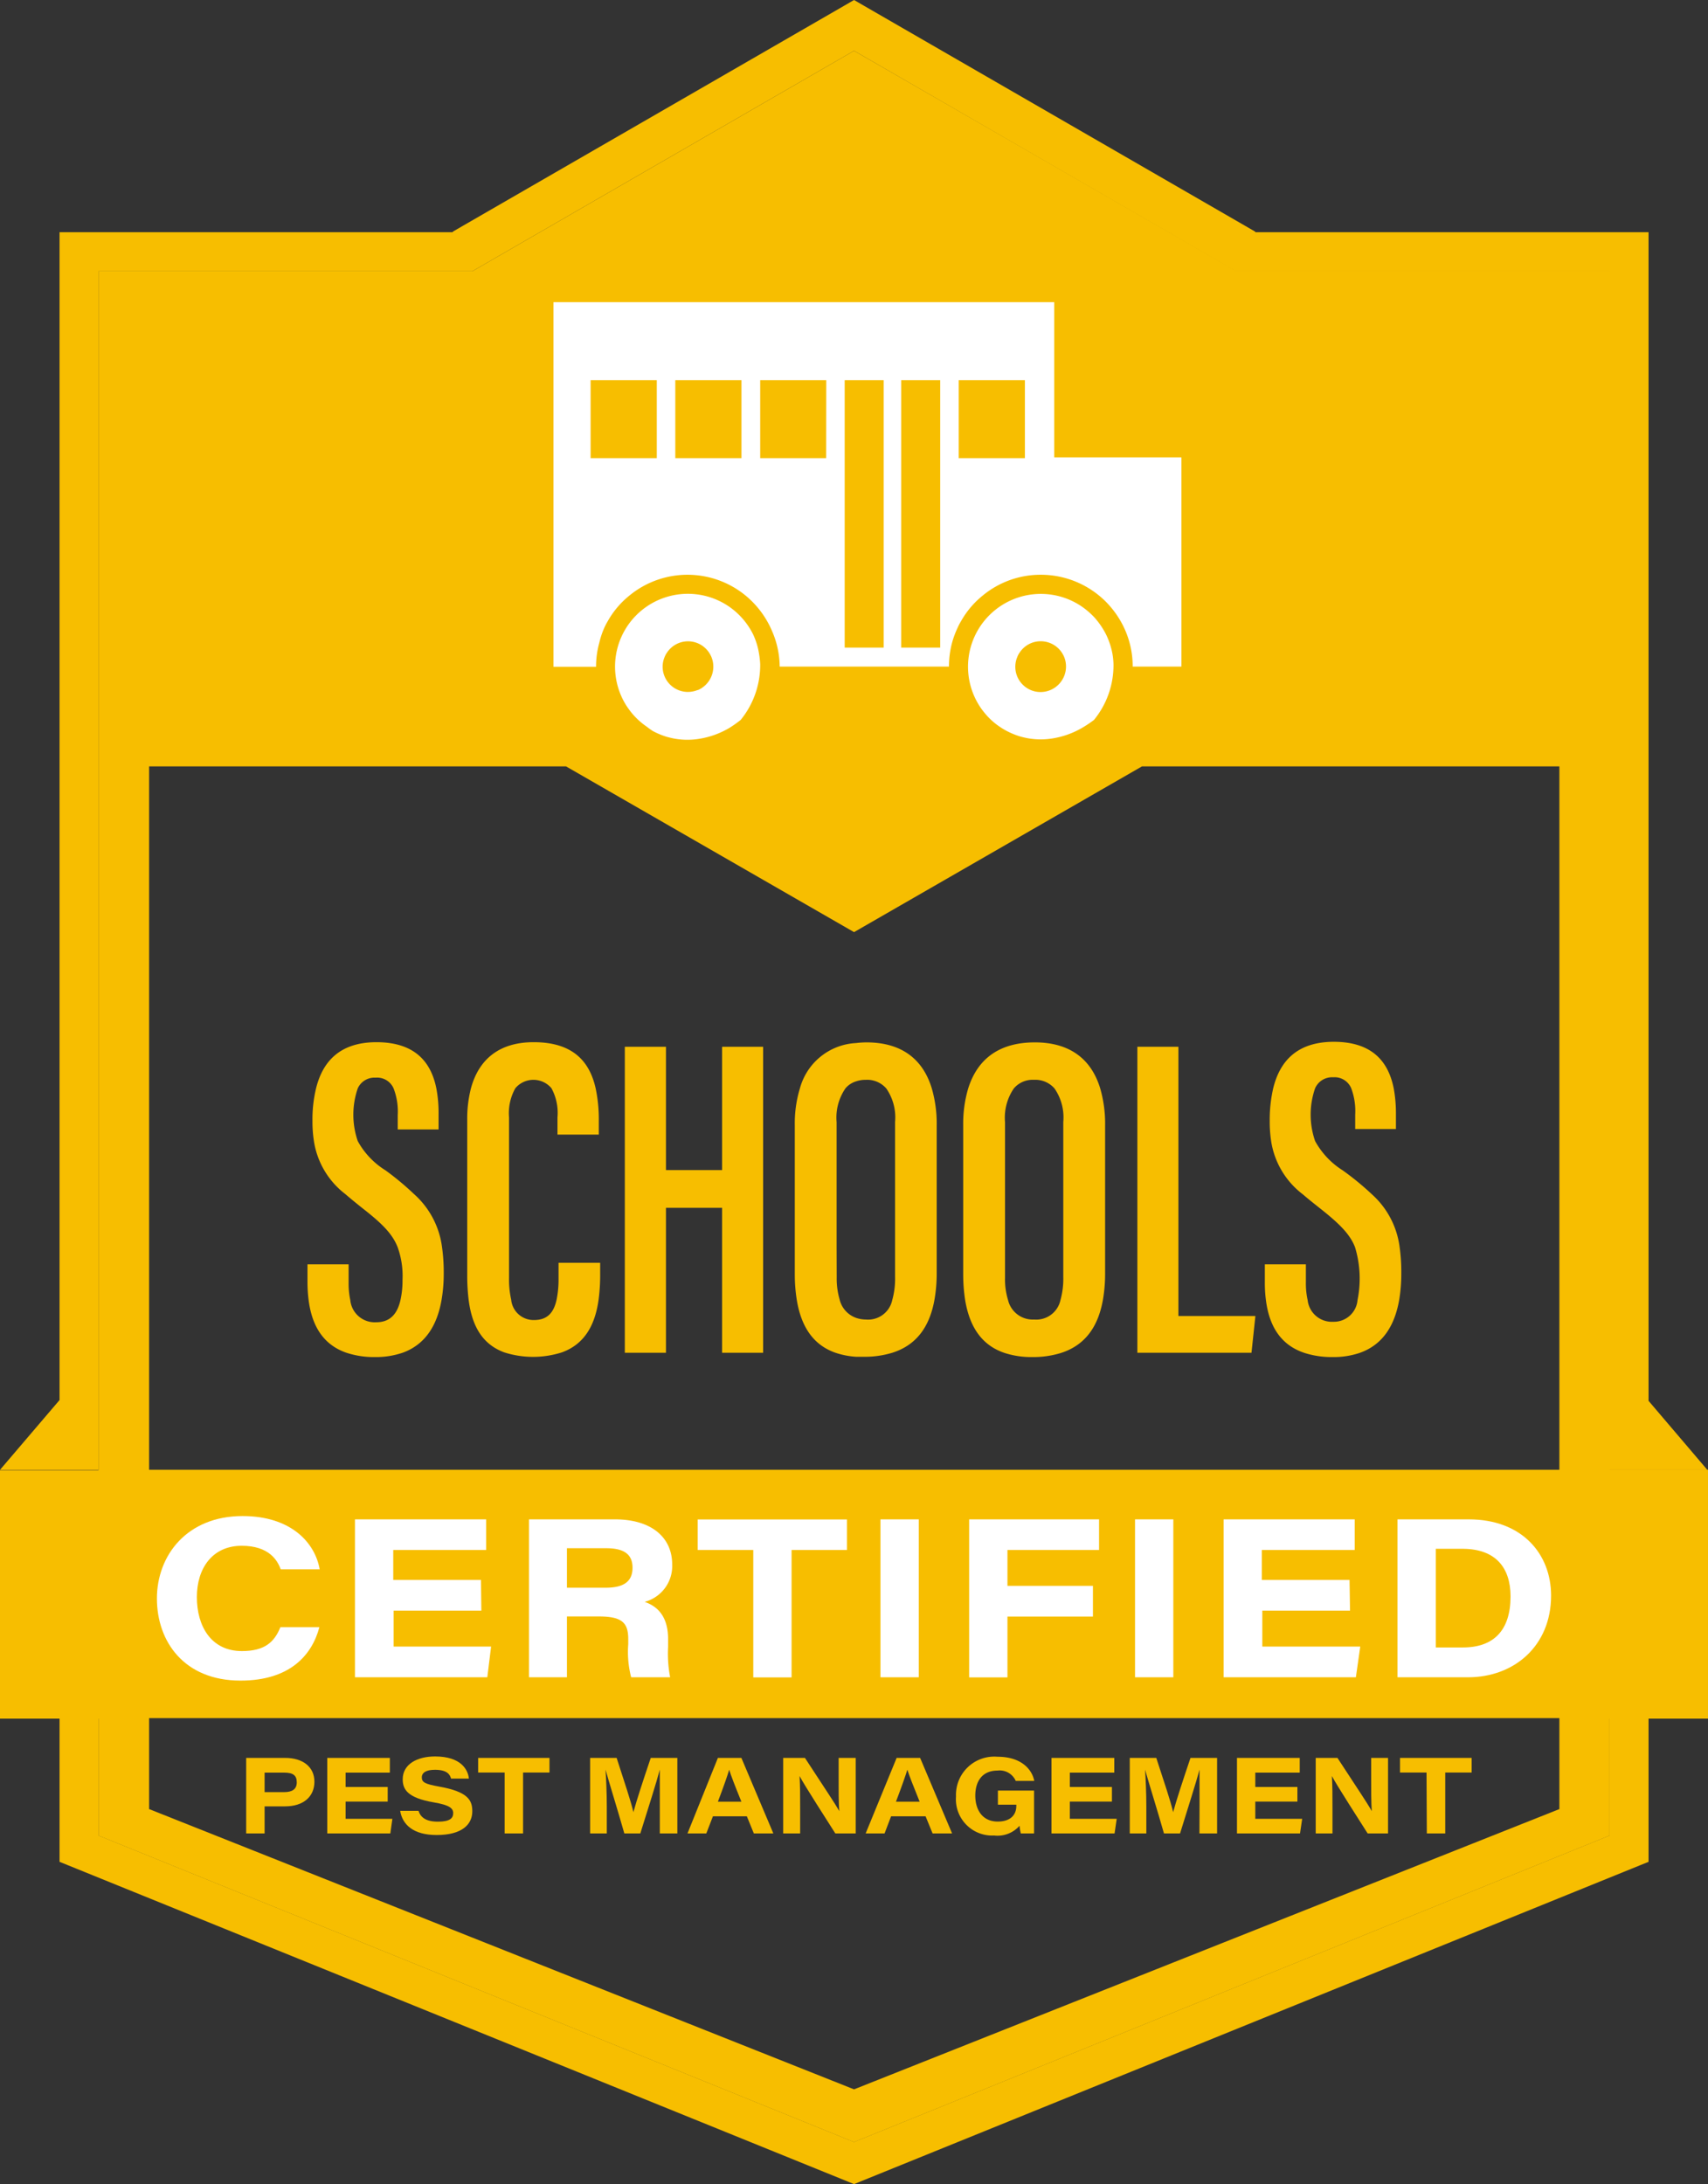
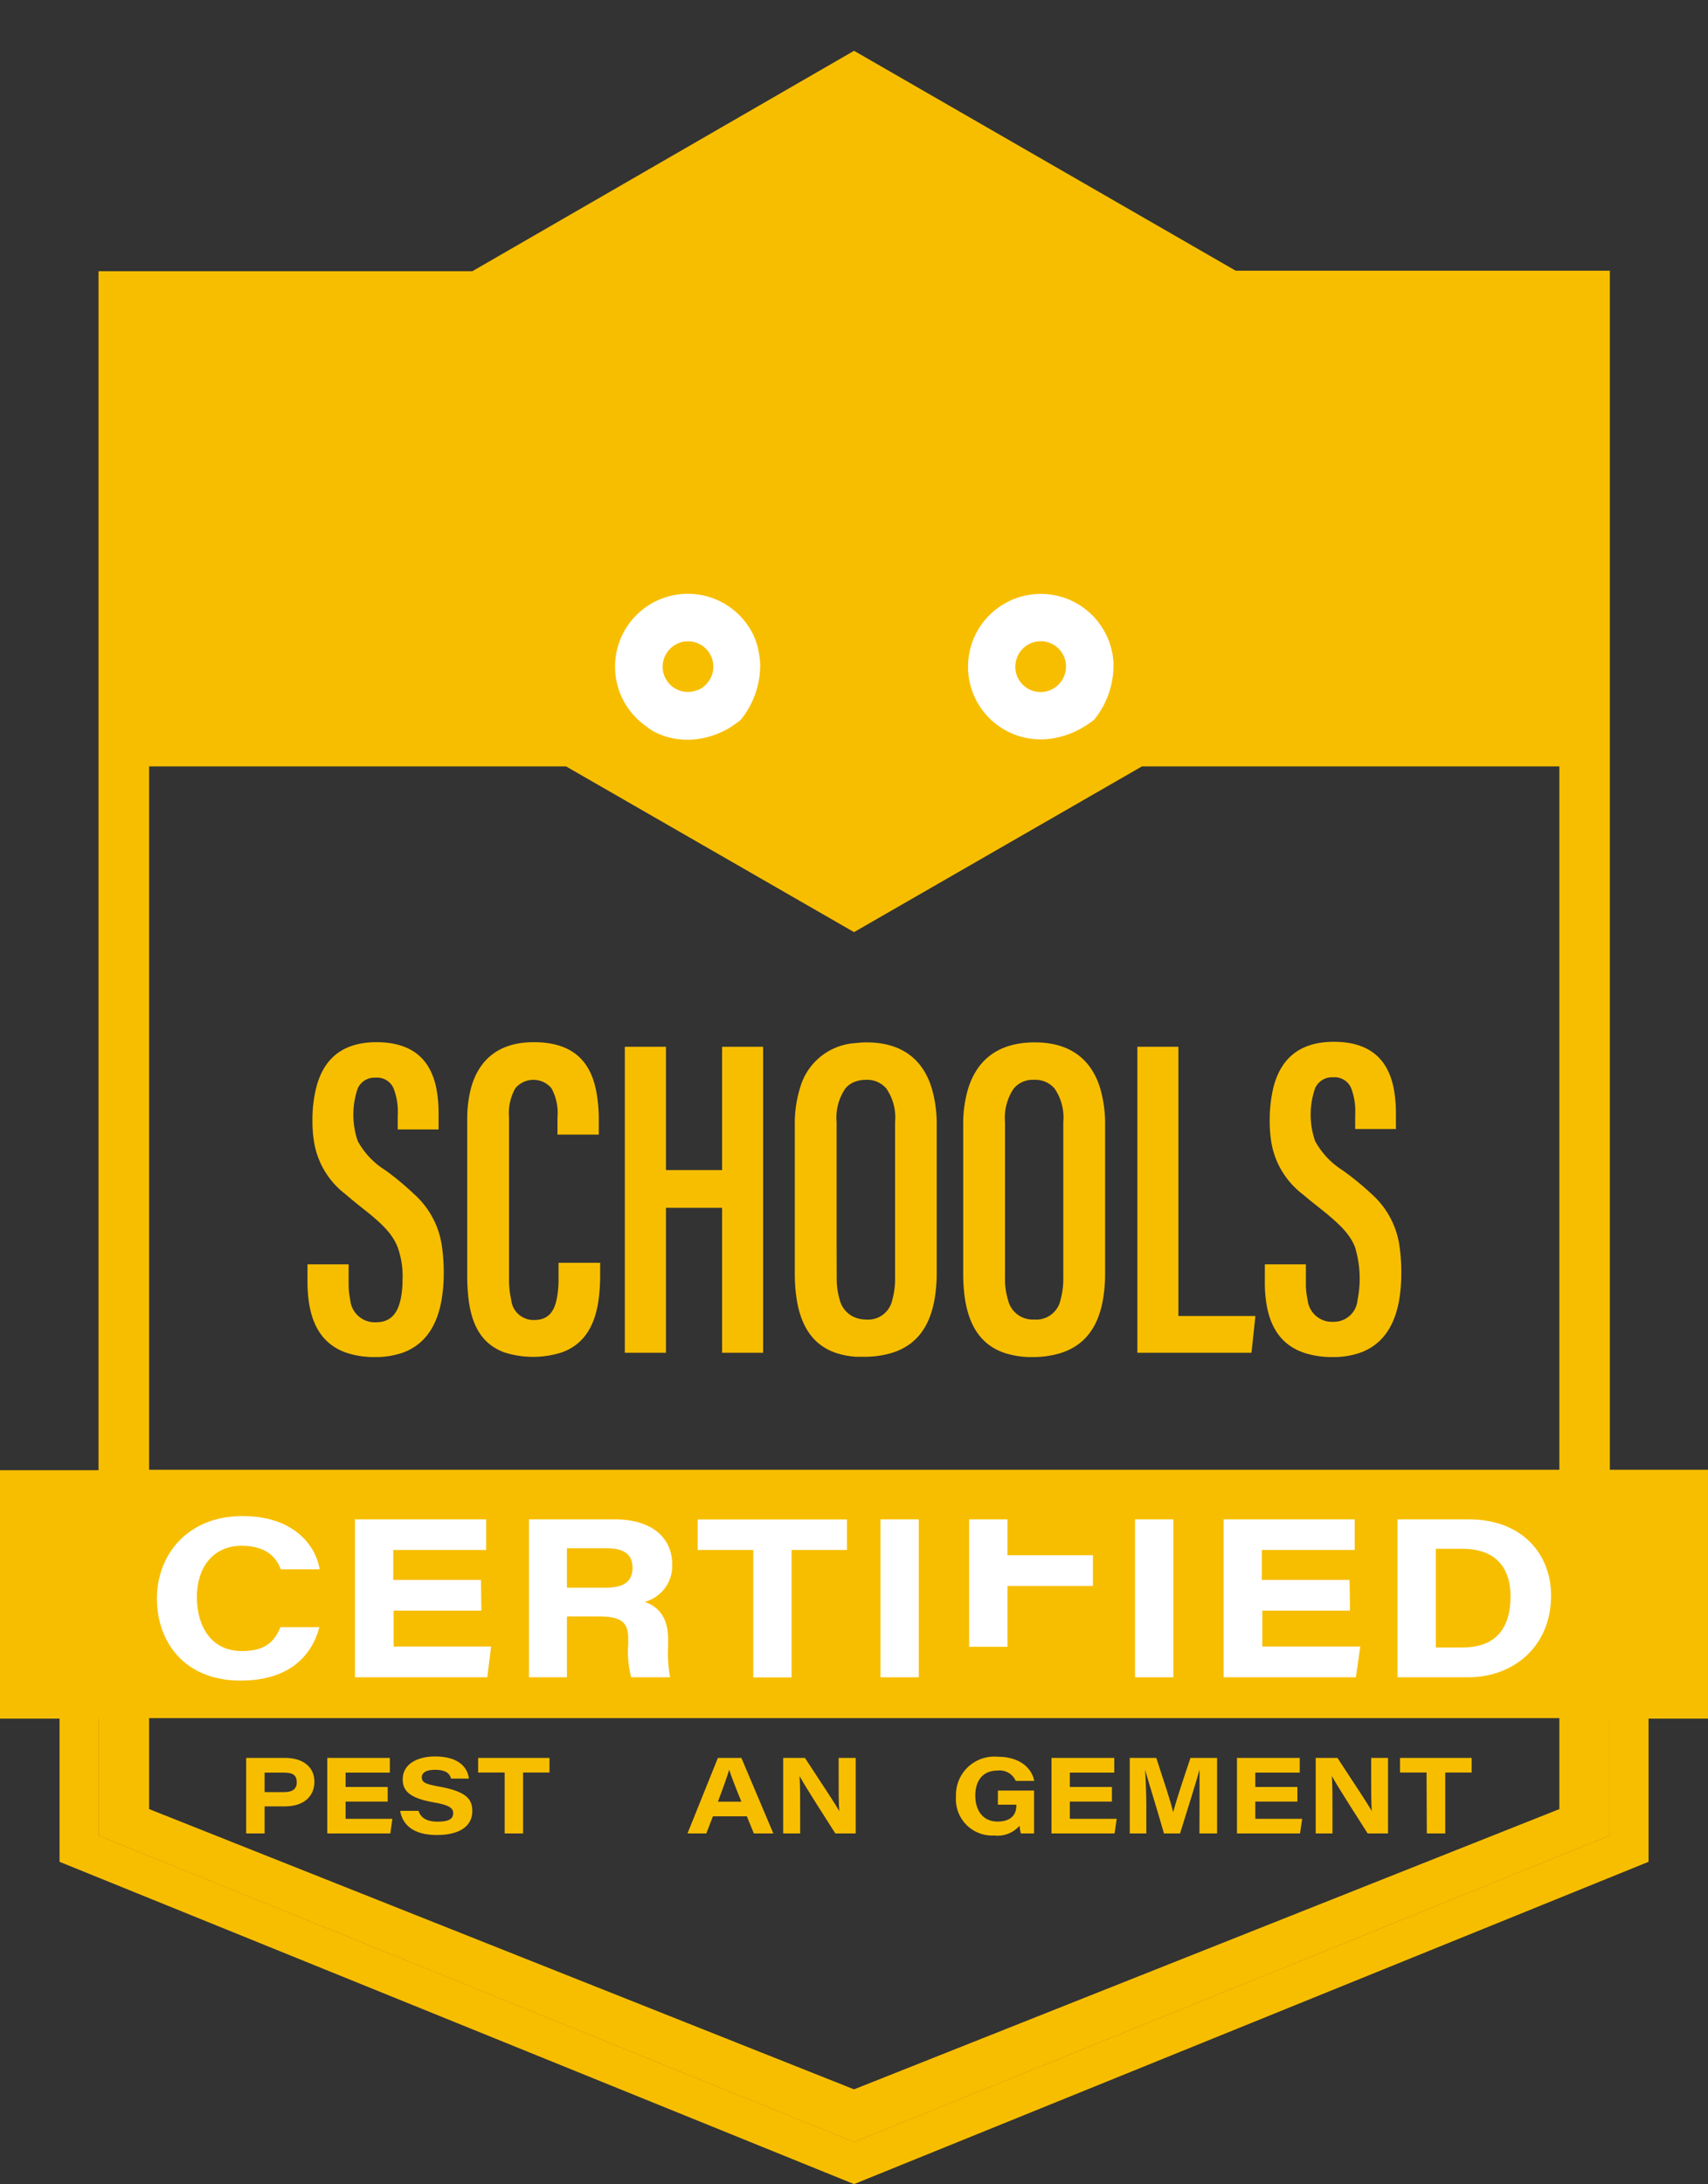
<svg xmlns="http://www.w3.org/2000/svg" viewBox="0 0 175.25 224.05">
  <rect x="0" y="0" width="175.25" height="224.05" fill="#333333" stroke="none" />
  <defs>
    <style>.cls-1{fill:#f7be00;}.cls-2{fill:#fff;}</style>
  </defs>
  <title>Schools</title>
  <g id="Layer_2" data-name="Layer 2">
    <g id="Layer_1-2" data-name="Layer 1">
      <polygon class="cls-1" points="165.15 188.29 87.63 219.73 10.11 188.29 10.11 176.25 6.11 176.25 6.11 190.99 87.63 224.05 169.15 190.99 169.15 176.25 165.15 176.25 165.15 188.29" />
      <path class="cls-1" d="M175.18,150.77h-10v-123H126.79L87.63,5.21,48.47,27.82H10.11v123H0v25.48H10.11v12l77.52,31.44,77.52-31.44v-12h10.1V150.77ZM160,185.58,87.63,214.33,15.3,185.58v-9.33H160Zm0-34.81H15.3V78.62H58.08l29.55,17,29.54-17H160Z" />
-       <polygon class="cls-1" points="169.15 143.7 169.15 23.82 128.8 23.82 128.8 23.77 127.8 23.19 88.63 0.58 87.63 0 86.63 0.58 47.45 23.19 46.45 23.77 46.45 23.82 6.11 23.82 6.11 143.62 0 150.78 10.11 150.78 10.11 27.82 48.47 27.82 87.63 5.21 126.79 27.82 165.15 27.82 165.15 150.78 175.18 150.78 169.15 143.7" />
      <path class="cls-2" d="M32.77,166.92c-.75,2.84-3,5.48-8.09,5.48-5.78,0-8.58-4-8.58-8.42s3.08-8.46,8.79-8.46c5,0,7.44,2.76,7.91,5.46h-4c-.33-.92-1.2-2.41-4-2.41-3,0-4.6,2.3-4.6,5.26s1.44,5.54,4.62,5.54c2.31,0,3.32-.89,3.95-2.45Z" />
      <path class="cls-2" d="M49.39,165.22h-9v3.69h10L50,172.06H36.42v-16.2H49.88V159H40.35v3.07h9Z" />
      <path class="cls-2" d="M58.17,165.82v6.24H54.28v-16.2H63.1c3.73,0,5.87,1.84,5.87,4.63a3.8,3.8,0,0,1-2.82,3.83c.66.26,2.4.9,2.4,3.81v.81a12.89,12.89,0,0,0,.21,3.12h-4a10.35,10.35,0,0,1-.3-3.39v-.53c0-1.64-.6-2.32-3-2.32Zm0-2.95h4c1.9,0,2.73-.69,2.73-2.05s-.85-2-2.7-2H58.17Z" />
      <path class="cls-2" d="M77.29,159h-5.7v-3.13H86.9V159H81.22v13.07H77.29Z" />
      <path class="cls-2" d="M94.27,155.86v16.2H90.34v-16.2Z" />
-       <path class="cls-2" d="M99.44,155.86h13.33V159h-9.4v3.68h8.77v3.15h-8.77v6.24H99.44Z" />
+       <path class="cls-2" d="M99.44,155.86h13.33h-9.4v3.68h8.77v3.15h-8.77v6.24H99.44Z" />
      <path class="cls-2" d="M120.39,155.86v16.2h-3.93v-16.2Z" />
      <path class="cls-2" d="M138.52,165.22h-9v3.69h10.05l-.45,3.15H125.55v-16.2H139V159h-9.53v3.07h9Z" />
      <path class="cls-2" d="M143.39,155.86h7.32c5.46,0,8.44,3.55,8.44,7.82,0,5.18-3.81,8.38-8.52,8.38h-7.24ZM147.32,169h2.79c3.17,0,4.88-1.78,4.88-5.23,0-3-1.57-4.85-4.83-4.89h-2.84Z" />
      <path class="cls-1" d="M25.26,180.33h4c1.8,0,3,.91,3,2.44s-1.13,2.53-3,2.53H27.15v2.78H25.26Zm1.89,3.51h2c.79,0,1.3-.27,1.3-1s-.39-1-1.3-1h-2Z" />
      <path class="cls-1" d="M39.78,184.81H35.46v1.77h4.8l-.21,1.5H33.58v-7.75H40v1.51H35.46v1.47h4.32Z" />
      <path class="cls-1" d="M42.94,185.76c.22.67.76,1.11,2,1.11s1.56-.37,1.56-.87-.36-.83-2-1.11c-2.69-.46-3.18-1.33-3.18-2.37,0-1.55,1.49-2.34,3.32-2.34,2.66,0,3.38,1.36,3.47,2.27H46.28c-.11-.39-.37-.9-1.65-.9-.89,0-1.35.28-1.35.78s.32.68,1.77.94c3,.53,3.41,1.42,3.41,2.54,0,1.34-1.05,2.43-3.65,2.43-2.43,0-3.52-1.08-3.75-2.48Z" />
      <path class="cls-1" d="M51.78,181.83H49.06v-1.5h7.32v1.5H53.67v6.25H51.78Z" />
-       <path class="cls-1" d="M67.7,185.11c0-1.33,0-2.72,0-3.58h0c-.38,1.43-1.11,3.7-2,6.55H64.06c-.71-2.5-1.52-5.08-1.93-6.55h0c.06.9.13,2.41.13,3.73v2.82H60.55v-7.75h2.72c.77,2.4,1.49,4.51,1.72,5.57h0c.33-1.22,1-3.26,1.78-5.57h2.73v7.75H67.7Z" />
      <path class="cls-1" d="M73.15,186.32l-.68,1.76H70.54l3.12-7.75h2.41l3.28,7.75h-2l-.72-1.76Zm2.92-1.5c-.72-1.78-1.07-2.68-1.25-3.28h0c-.17.58-.58,1.76-1.16,3.28Z" />
      <path class="cls-1" d="M80.36,188.08v-7.75h2.23c2.17,3.33,3,4.54,3.53,5.46h0c-.08-.82-.07-2.27-.07-3.54v-1.92H87.8v7.75H85.71c-.73-1.15-3.21-5-3.67-5.89h0c.06,1,.06,2.06.06,3.44v2.45Z" />
-       <path class="cls-1" d="M91.43,186.32l-.67,1.76H88.82L92,180.33h2.41l3.28,7.75h-2l-.72-1.76Zm2.93-1.5c-.72-1.78-1.07-2.68-1.26-3.28h0c-.18.58-.59,1.76-1.17,3.28Z" />
      <path class="cls-1" d="M106.1,188.08h-1.36a5.64,5.64,0,0,1-.13-.79,3,3,0,0,1-2.61,1,3.72,3.72,0,0,1-3.91-4,3.93,3.93,0,0,1,4.26-4.08c2.49,0,3.56,1.35,3.77,2.48h-1.9a1.79,1.79,0,0,0-1.87-1.06c-1.59,0-2.28,1.13-2.28,2.57s.72,2.66,2.3,2.66c1.31,0,1.91-.68,1.91-1.61v-.12h-1.89v-1.45h3.71Z" />
      <path class="cls-1" d="M114.09,184.81h-4.32v1.77h4.81l-.22,1.5h-6.47v-7.75h6.44v1.51h-4.56v1.47h4.32Z" />
      <path class="cls-1" d="M123.08,185.11c0-1.33,0-2.72,0-3.58h0c-.39,1.43-1.12,3.7-2,6.55h-1.65c-.71-2.5-1.53-5.08-1.94-6.55h0c.06.9.13,2.41.13,3.73v2.82h-1.7v-7.75h2.72c.78,2.4,1.5,4.51,1.73,5.57h0c.33-1.22,1-3.26,1.78-5.57h2.73v7.75h-1.81Z" />
      <path class="cls-1" d="M133.12,184.81H128.8v1.77h4.81l-.22,1.5h-6.47v-7.75h6.44v1.51H128.8v1.47h4.32Z" />
      <path class="cls-1" d="M135,188.08v-7.75h2.23c2.17,3.33,3,4.54,3.53,5.46h0c-.08-.82-.07-2.27-.07-3.54v-1.92h1.73v7.75h-2.09c-.73-1.15-3.21-5-3.67-5.89h0c.06,1,.06,2.06.06,3.44v2.45Z" />
      <path class="cls-1" d="M146.37,181.83h-2.72v-1.5H151v1.5h-2.71v6.25h-1.89Z" />
-       <path class="cls-2" d="M108.17,46.92V31H56.79v37.4h4.37a9.07,9.07,0,0,1,.33-2.46A8.49,8.49,0,0,1,62,64.41a7.92,7.92,0,0,1,.37-.71,9.07,9.07,0,0,1,2.18-2.58,9.39,9.39,0,0,1,12.64.6,9.62,9.62,0,0,1,1.15,1.4,9.51,9.51,0,0,1,.87,1.6A9.31,9.31,0,0,1,80,68.38H97.37a9.48,9.48,0,0,1,.32-2.46,9.37,9.37,0,0,1,.56-1.51,6,6,0,0,1,.37-.71,9.07,9.07,0,0,1,2.18-2.58,9.32,9.32,0,0,1,6-2.16,9.42,9.42,0,0,1,6.66,2.76,9.62,9.62,0,0,1,1.15,1.4,9.51,9.51,0,0,1,.87,1.6,9.31,9.31,0,0,1,.74,3.66h5V46.92ZM67.39,47H60.6V39h6.79Zm8.69,0H69.29V39h6.79Zm8.69,0H78V39h6.78Zm5.9,19.43h-4V39h4V66.46h0Zm5.8,0h-4V39h4ZM105.16,47H98.37V39h6.79Z" />
      <path class="cls-2" d="M77.27,65.07a7.52,7.52,0,0,0-2.7-3,7.47,7.47,0,0,0-10.31,10.3,8.44,8.44,0,0,0,.61.83,7.5,7.5,0,0,0,1.51,1.36A7.23,7.23,0,0,0,67,75a7.82,7.82,0,0,0,1.43.59c.26.07.51.13.77.18a7.54,7.54,0,0,0,2.18.07,8.78,8.78,0,0,0,3.46-1.17A11.77,11.77,0,0,0,76,73.85a8.92,8.92,0,0,0,2-5.73,9.46,9.46,0,0,0-.12-1.07A7.42,7.42,0,0,0,77.27,65.07Zm-5.68,5.71a2.69,2.69,0,0,1-1,.2,2.59,2.59,0,0,1-2.6-2.6,2.61,2.61,0,0,1,.21-1,2.34,2.34,0,0,1,.24-.44,2.59,2.59,0,0,1,4.31,0,3.09,3.09,0,0,1,.24.44,2.62,2.62,0,0,1-1.38,3.41Z" />
      <path class="cls-2" d="M113.48,65.07a8.13,8.13,0,0,0-1.15-1.69,7.86,7.86,0,0,0-1.56-1.31,7.47,7.47,0,0,0-10.3,10.3,7.08,7.08,0,0,0,.61.83,7,7,0,0,0,1.51,1.36,7.23,7.23,0,0,0,.66.4,7.82,7.82,0,0,0,1.43.59c.25.07.51.13.77.18a7.54,7.54,0,0,0,2.18.07,8.78,8.78,0,0,0,3.46-1.17,11.77,11.77,0,0,0,1.16-.78,8.85,8.85,0,0,0,2-5.73,7.61,7.61,0,0,0-.11-1.07A7.8,7.8,0,0,0,113.48,65.07Zm-5.69,5.71a2.59,2.59,0,0,1-3.4-3.41,1.88,1.88,0,0,1,.24-.44,2.58,2.58,0,0,1,2.15-1.15,2.61,2.61,0,0,1,2.16,1.15,3.09,3.09,0,0,1,.24.44,2.62,2.62,0,0,1-1.39,3.41Z" />
      <path class="cls-1" d="M45.31,133.32a15.64,15.64,0,0,0,.22-2.68,18.7,18.7,0,0,0-.18-2.74,8.79,8.79,0,0,0-2.88-5.42,28.85,28.85,0,0,0-2.91-2.42,8.12,8.12,0,0,1-2.85-3,8.3,8.3,0,0,1,0-5.42,1.88,1.88,0,0,1,1.83-1.09,1.84,1.84,0,0,1,1.84,1.09,6.58,6.58,0,0,1,.43,2.75v1.47H45v-1.58a13.44,13.44,0,0,0-.23-2.64c-.53-2.61-2.11-4.72-6.13-4.73-3.84,0-5.55,2.06-6.21,4.73a13.6,13.6,0,0,0-.37,3.35,13,13,0,0,0,.15,2.07,8.44,8.44,0,0,0,3.22,5.43c.53.46,1.11.93,1.76,1.45,2,1.56,3.07,2.62,3.61,4a8.72,8.72,0,0,1,.5,3.36,9.07,9.07,0,0,1-.21,2.06c-.32,1.42-1.06,2.28-2.49,2.28a2.52,2.52,0,0,1-2.66-2.28,8.11,8.11,0,0,1-.17-1.73V129.7H31.55v1.84a14.67,14.67,0,0,0,.11,1.78c.31,2.49,1.36,4.55,3.83,5.43a9,9,0,0,0,3,.46,8.42,8.42,0,0,0,2.87-.46C43.76,137.86,44.89,135.79,45.31,133.32Z" />
      <path class="cls-1" d="M61.42,133.32a19.49,19.49,0,0,0,.16-2.62v-1.16H57.31v1.57a10.22,10.22,0,0,1-.2,2.21c-.28,1.3-.92,2.09-2.3,2.09a2.3,2.3,0,0,1-2.36-2.09,9.27,9.27,0,0,1-.22-2.22V114.63a5.19,5.19,0,0,1,.65-3,2.42,2.42,0,0,1,3.7,0,5.28,5.28,0,0,1,.62,3v1.76h4.24V115a15.36,15.36,0,0,0-.33-3.39c-.62-2.7-2.3-4.7-6.35-4.7-3.51,0-5.61,1.73-6.43,4.7a12.48,12.48,0,0,0-.39,3.25v15.89a20.75,20.75,0,0,0,.14,2.55c.32,2.56,1.3,4.56,3.66,5.43a9.72,9.72,0,0,0,5.91,0C60.18,137.82,61.1,135.62,61.42,133.32Z" />
      <polygon class="cls-1" points="78.3 127.9 78.3 122.47 78.3 117.05 78.3 111.63 78.3 107.38 74.09 107.38 74.09 111.63 74.09 117.05 74.09 120.03 68.33 120.03 68.33 117.05 68.33 111.63 68.33 107.38 64.11 107.38 64.11 111.63 64.11 117.05 64.11 122.47 64.11 127.9 64.11 133.32 64.11 138.75 64.11 138.77 68.33 138.77 68.33 138.75 68.33 133.32 68.33 127.9 68.33 123.9 74.09 123.9 74.09 127.9 74.09 133.32 74.09 138.75 74.09 138.77 78.3 138.77 78.3 138.75 78.3 133.32 78.3 127.9" />
      <path class="cls-1" d="M82.08,111.63a12.32,12.32,0,0,0-.53,3.8v15.23a16.74,16.74,0,0,0,.2,2.66c.45,2.79,1.7,4.63,3.92,5.43a8.19,8.19,0,0,0,2.16.43c.26,0,.52,0,.8,0a9.62,9.62,0,0,0,2.92-.41c2.38-.75,3.81-2.54,4.33-5.43a15.58,15.58,0,0,0,.23-2.77V115.45a13,13,0,0,0-.5-3.79c-.94-3.11-3.21-4.73-6.71-4.73a9.3,9.3,0,0,0-1.07.07A6.3,6.3,0,0,0,82.08,111.63Zm3.76,16.27V115.11a5.28,5.28,0,0,1,.92-3.48,2.33,2.33,0,0,1,1.07-.7,3.05,3.05,0,0,1,1-.16,2.6,2.6,0,0,1,2.11.89,5.22,5.22,0,0,1,.9,3.43V131a8.16,8.16,0,0,1-.29,2.36,2.53,2.53,0,0,1-2.71,2,3.11,3.11,0,0,1-1-.17,2.65,2.65,0,0,1-1.7-1.92,7.64,7.64,0,0,1-.29-2.21Z" />
      <path class="cls-1" d="M98.83,117.09v13.57a17.31,17.31,0,0,0,.2,2.71c.47,2.83,1.77,4.67,4.08,5.43a8.83,8.83,0,0,0,2.8.41,9.62,9.62,0,0,0,2.92-.41c2.38-.75,3.81-2.54,4.33-5.43a15.58,15.58,0,0,0,.23-2.77V115.45a13,13,0,0,0-.5-3.79c-.94-3.11-3.22-4.73-6.71-4.73s-5.84,1.55-6.84,4.73a12.78,12.78,0,0,0-.51,3.77Zm4.29,10.85V115.11a5.31,5.31,0,0,1,.9-3.45,2.53,2.53,0,0,1,2.07-.89,2.6,2.6,0,0,1,2.11.89,5.22,5.22,0,0,1,.9,3.43V131a8.16,8.16,0,0,1-.29,2.36,2.54,2.54,0,0,1-2.71,2,2.6,2.6,0,0,1-2.67-2,7.25,7.25,0,0,1-.31-2.26Z" />
      <polygon class="cls-1" points="116.7 122.52 116.7 127.94 116.7 133.37 116.7 138.77 128.41 138.77 128.81 135 120.91 135 120.91 133.37 120.91 127.94 120.91 122.52 120.91 117.09 120.91 111.66 120.91 107.38 116.7 107.38 116.7 111.66 116.7 117.09 116.7 122.52" />
      <path class="cls-1" d="M130.43,117.09a8.46,8.46,0,0,0,3.25,5.43c.52.45,1.1.91,1.73,1.41,2,1.58,3.09,2.65,3.62,4a11.1,11.1,0,0,1,.26,5.43,2.43,2.43,0,0,1-2.48,2.23,2.5,2.5,0,0,1-2.64-2.23,7.81,7.81,0,0,1-.18-1.78V129.7h-4.21v1.84a13.63,13.63,0,0,0,.11,1.83c.32,2.52,1.41,4.59,4,5.43a9.11,9.11,0,0,0,2.84.41,8.3,8.3,0,0,0,2.73-.41c2.5-.85,3.66-2.94,4.1-5.43a16.14,16.14,0,0,0,.22-2.73,18.32,18.32,0,0,0-.17-2.7,8.76,8.76,0,0,0-2.84-5.42,28.74,28.74,0,0,0-3-2.46,8.24,8.24,0,0,1-2.83-3,8.24,8.24,0,0,1,0-5.43,1.9,1.9,0,0,1,1.85-1.12,1.85,1.85,0,0,1,1.85,1.12,6.65,6.65,0,0,1,.41,2.72v1.47h4.18v-1.58a14,14,0,0,0-.23-2.61c-.53-2.62-2.1-4.75-6.13-4.76-3.86,0-5.57,2.07-6.23,4.76a14.38,14.38,0,0,0-.36,3.32A13.43,13.43,0,0,0,130.43,117.09Z" />
    </g>
  </g>
</svg>